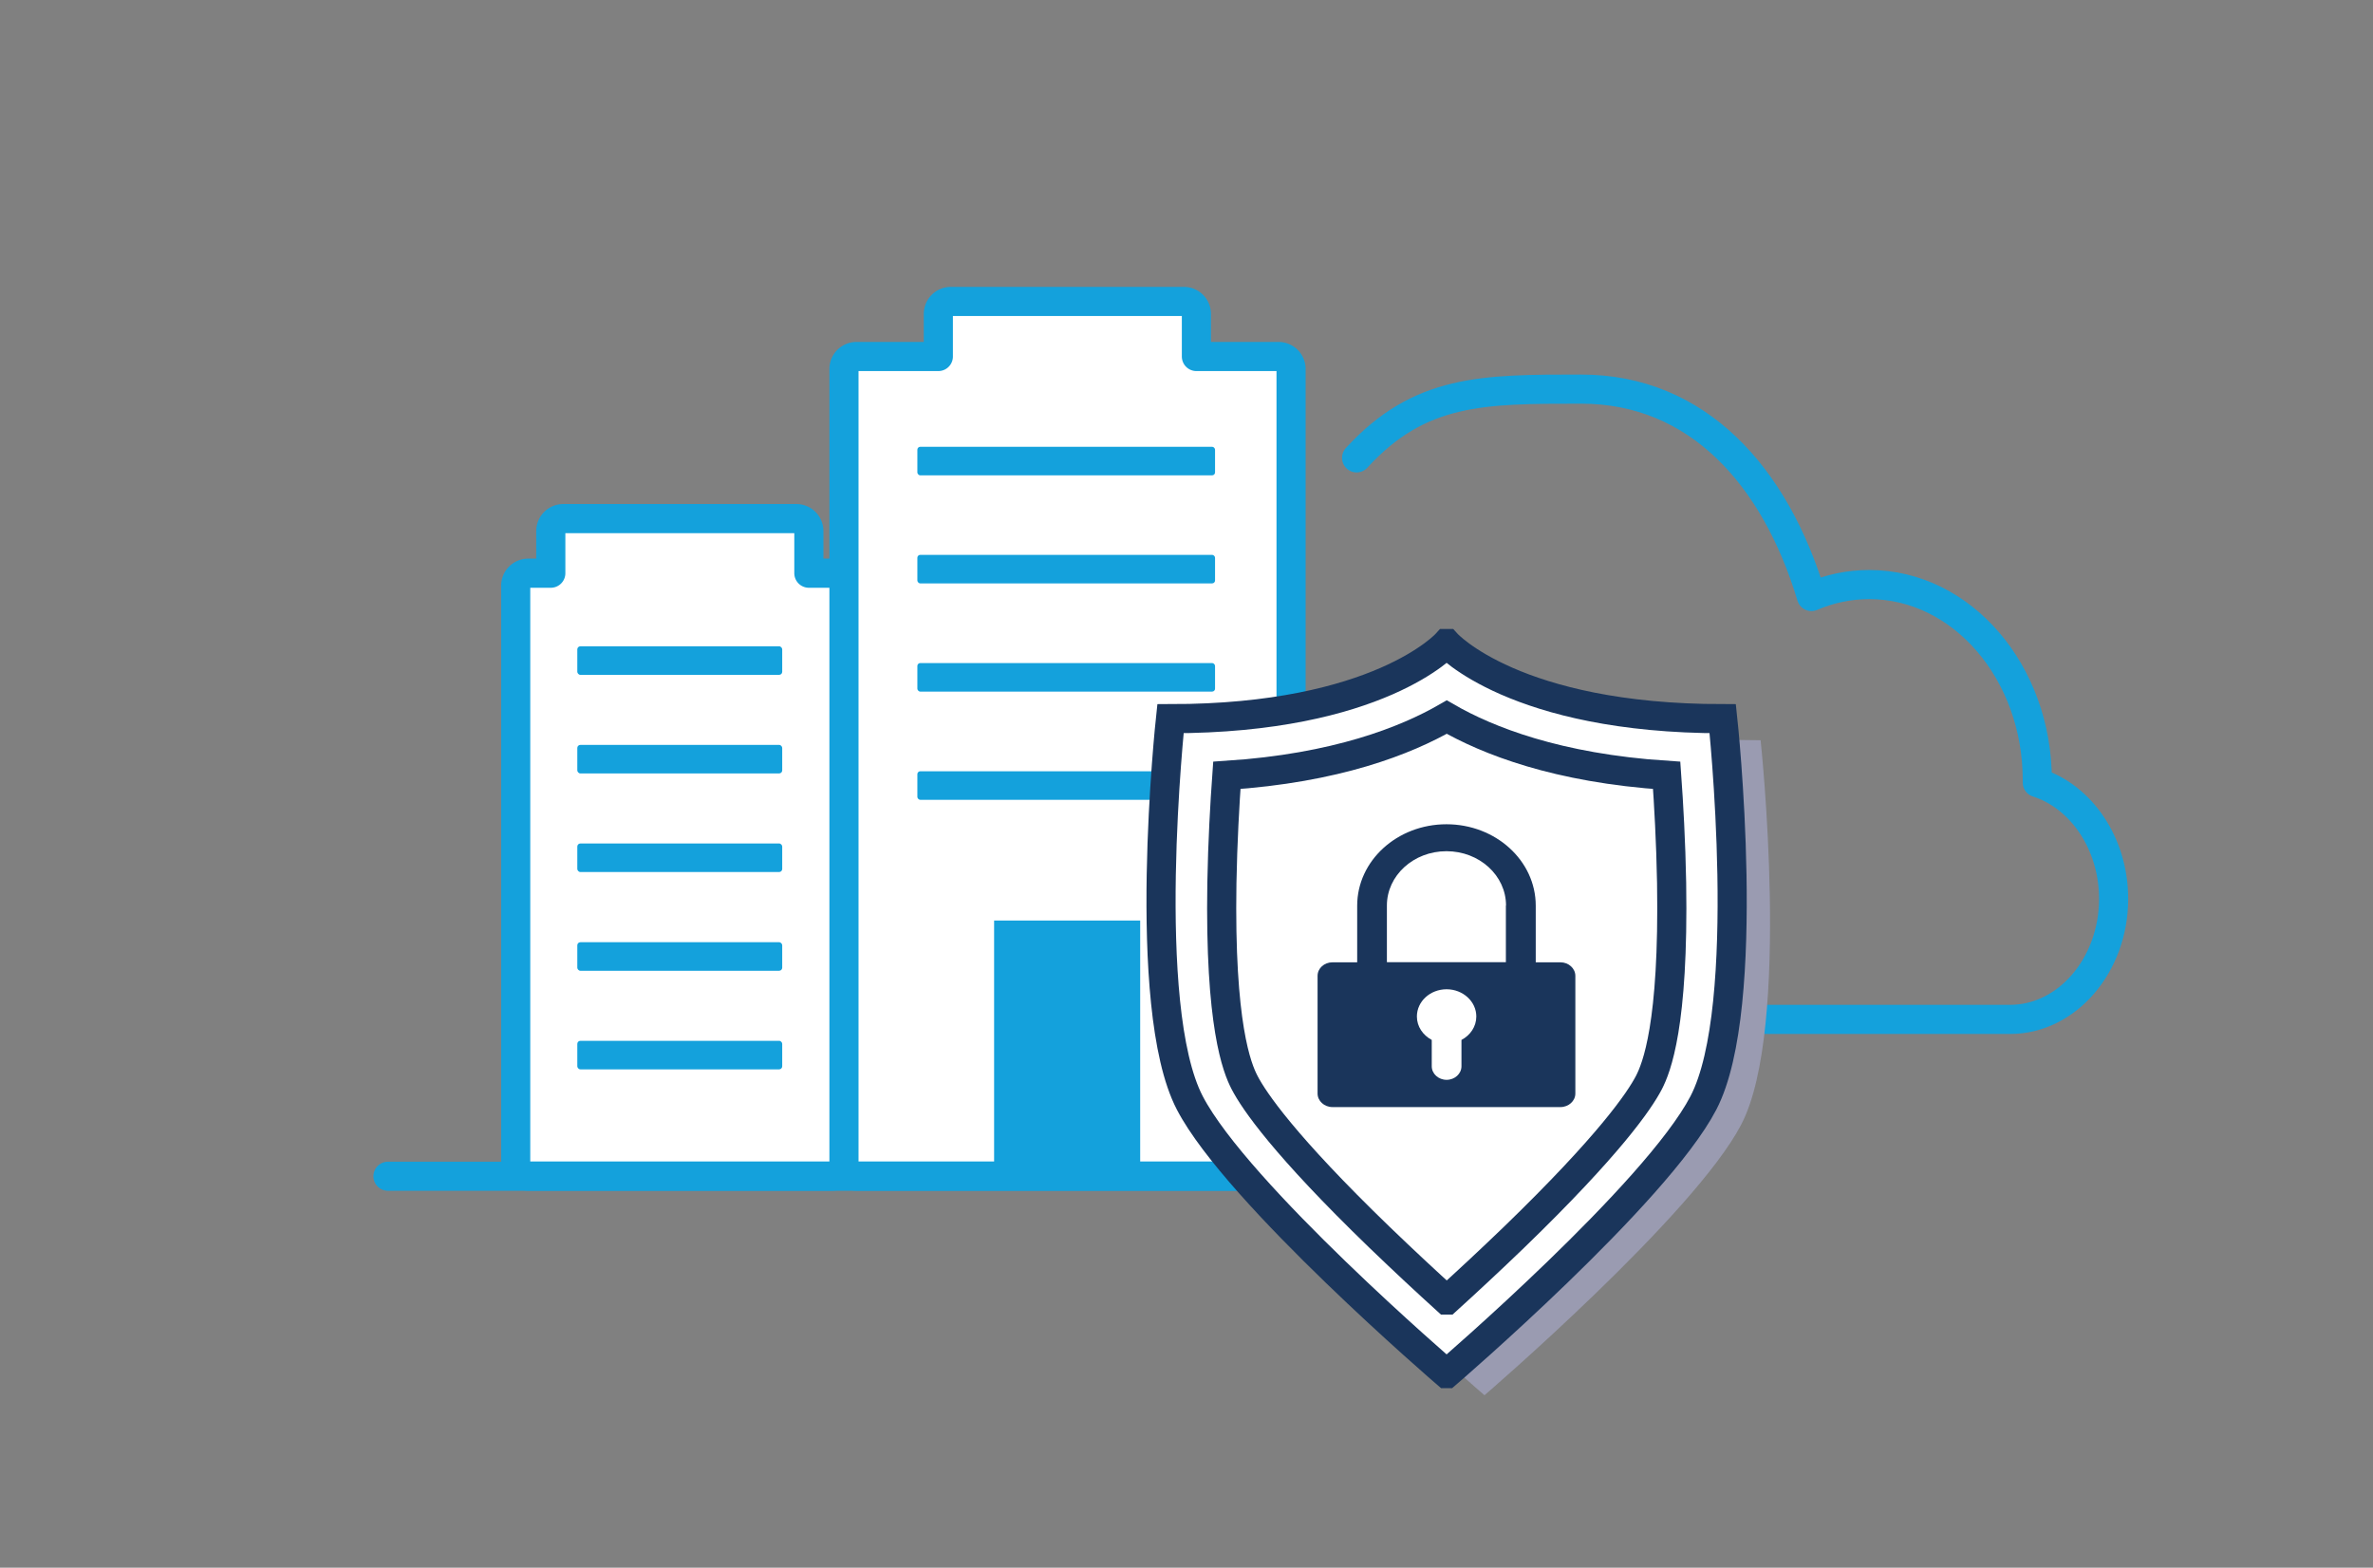
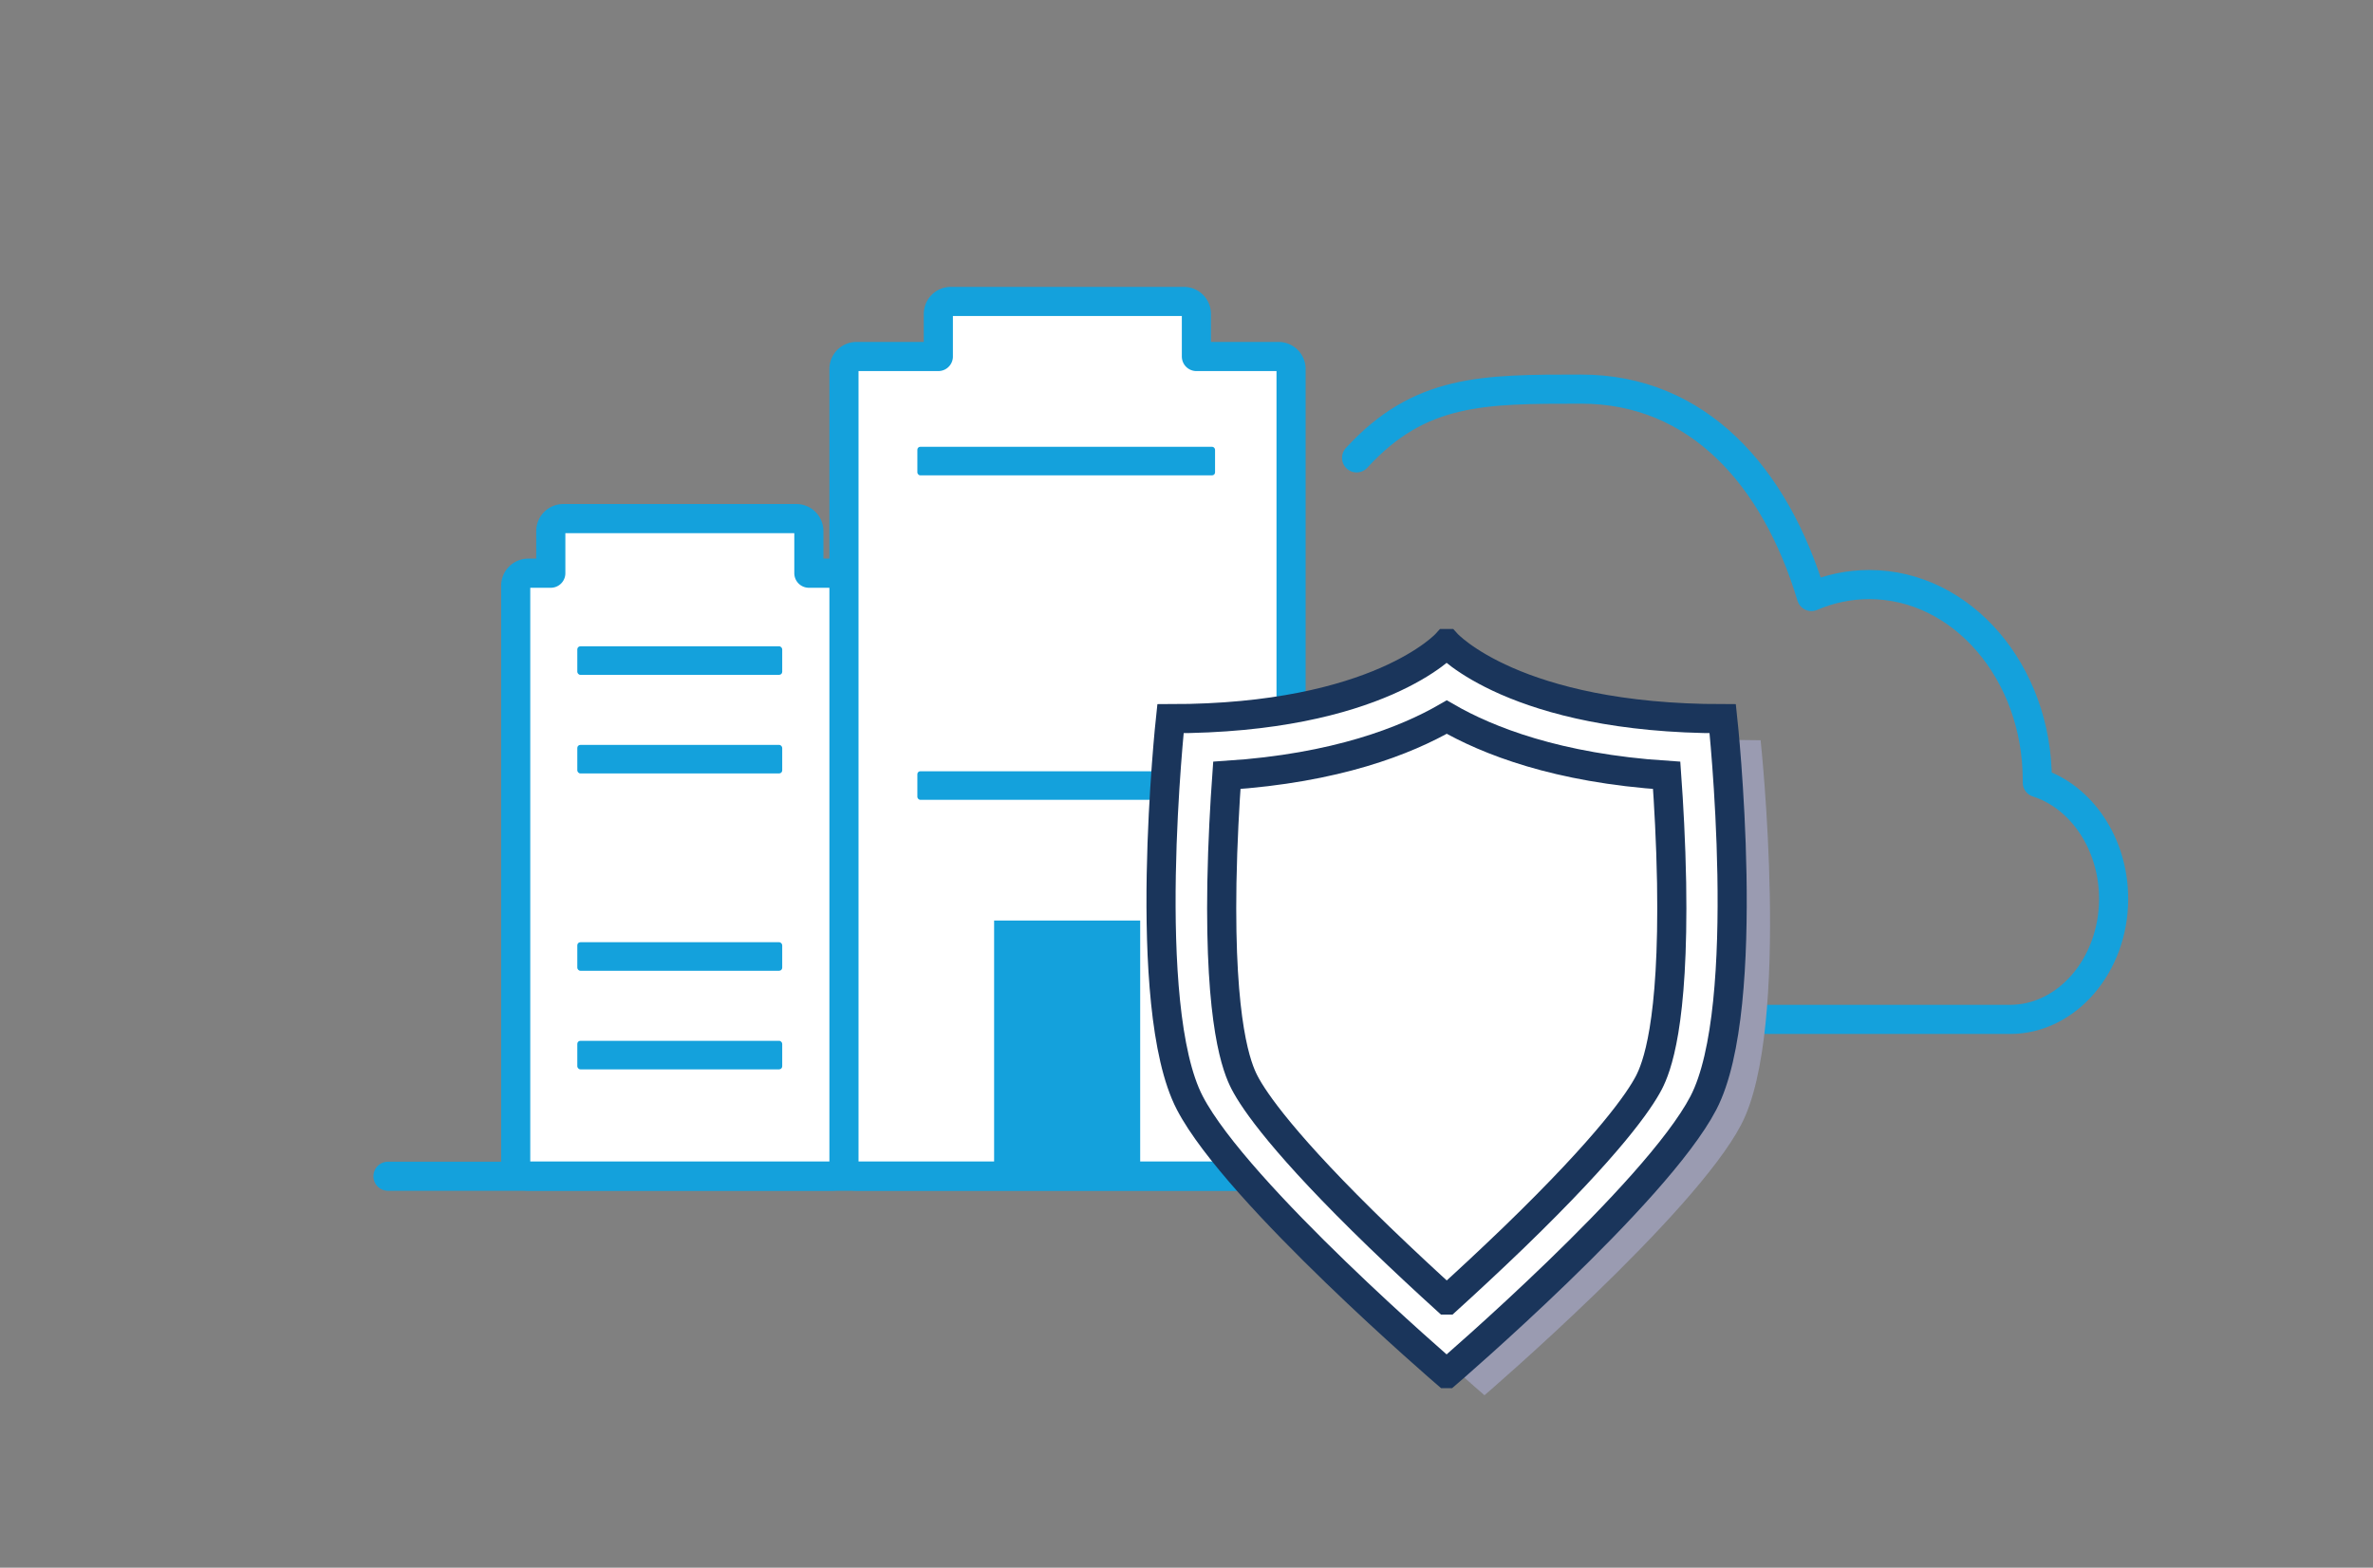
<svg xmlns="http://www.w3.org/2000/svg" viewBox="0 0 162.94 107.65">
  <rect x="0" y="0" width="162.94" height="107.65" fill="#808080" stroke="none" />
  <path d="M57.09 39.36h-1.55v-2.89a.86.86 0 00-.86-.86h-16a.86.86 0 00-.86.86v2.89h-1.55a.86.86 0 00-.86.86V79.9c0 .48.39.86.86.86h20.84c.48 0 .86-.39.86-.86V40.22a.86.86 0 00-.86-.86z" fill="#fff" stroke="#14a1dc" stroke-linecap="round" stroke-linejoin="round" stroke-width="2" />
  <rect x="39.64" y="71.47" width="14.07" height="1.96" rx=".21" ry=".21" fill="#14a1dc" />
  <rect x="39.64" y="64.7" width="14.07" height="1.96" rx=".21" ry=".21" fill="#14a1dc" />
-   <rect x="39.64" y="57.92" width="14.07" height="1.96" rx=".21" ry=".21" fill="#14a1dc" />
  <rect x="39.64" y="51.15" width="14.07" height="1.96" rx=".21" ry=".21" fill="#14a1dc" />
  <rect x="39.64" y="44.38" width="14.07" height="1.96" rx=".21" ry=".21" fill="#14a1dc" />
  <path d="M87.77 24.48h-5.62v-2.92a.86.86 0 00-.86-.86h-16a.86.86 0 00-.86.86v2.92h-5.62a.86.86 0 00-.86.86V79.9c0 .48.39.86.86.86h28.98c.48 0 .86-.39.86-.86V25.34a.86.86 0 00-.86-.86z" fill="#fff" stroke="#14a1dc" stroke-linecap="round" stroke-linejoin="round" stroke-width="2" />
  <path fill="#14a1dc" d="M68.26 63.21h10.03v17.56H68.26z" />
  <rect x="62.99" y="30.68" width="20.44" height="1.96" rx=".2" ry=".2" fill="#14a1dc" />
-   <rect x="62.99" y="38.1" width="20.44" height="1.96" rx=".2" ry=".2" fill="#14a1dc" />
-   <rect x="62.99" y="45.53" width="20.44" height="1.96" rx=".2" ry=".2" fill="#14a1dc" />
  <rect x="62.99" y="52.96" width="20.44" height="1.96" rx=".2" ry=".2" fill="#14a1dc" />
  <path fill="none" stroke="#14a1dc" stroke-linecap="round" stroke-linejoin="round" stroke-width="2" d="M26.64 80.77h83.18M117.81 70h20.21c3.91 0 7.11-3.73 7.11-8.28 0-3.8-2.23-7.02-5.24-7.98v-.16c0-7.42-5.17-13.44-11.54-13.44-1.4 0-2.73.29-3.97.82-2.49-8.29-7.83-14.24-15.8-14.24-6.75 0-11.09-.02-15.43 4.72" />
  <path d="M101.94 95.8s14.38-12.36 17.62-18.58c3.46-6.63 1.33-26.39 1.33-26.39-14.29 0-18.95-5.16-18.95-5.16h-.02s-4.65 5.16-18.95 5.16c0 0-2.13 19.75 1.33 26.39 3.24 6.22 17.62 18.58 17.62 18.58h.02z" fill="#9a9bb1" />
  <path d="M99.34 94.32s14.38-12.36 17.62-18.58c3.46-6.63 1.33-26.39 1.33-26.39-14.29 0-18.95-5.16-18.95-5.16h-.02s-4.65 5.16-18.95 5.16c0 0-2.13 19.75 1.33 26.39 3.24 6.22 17.62 18.58 17.62 18.58h.02z" fill="#fff" stroke="#1a355b" stroke-miterlimit="10" stroke-width="2" />
  <path d="M99.33 89.27c-1.3-1.18-2.92-2.68-4.61-4.31-6.55-6.33-8.61-9.37-9.26-10.62-.52-1-1.72-3.93-1.56-13.72.05-2.8.2-5.43.34-7.38 7.52-.49 12.31-2.39 15.1-4 2.79 1.61 7.58 3.51 15.1 4 .14 1.95.29 4.58.34 7.38.16 9.78-1.04 12.71-1.56 13.72-.65 1.25-2.72 4.29-9.26 10.62-1.69 1.63-3.31 3.13-4.61 4.31z" fill="#fff" stroke="#1a355b" stroke-miterlimit="10" stroke-width="2" />
-   <path d="M107.16 76.02H91.49c-.56 0-1.02-.42-1.02-.93v-8.08c0-.52.46-.93 1.02-.93h1.7v-3.89c0-3.09 2.75-5.59 6.13-5.59s6.13 2.5 6.13 5.59v3.89h1.7c.56 0 1.02.42 1.02.93v8.08c0 .51-.46.93-1.02.93zm-8.85-4.61v1.81c0 .51.46.93 1.02.93s1.02-.42 1.02-.93v-1.81c.61-.32 1.02-.92 1.02-1.61 0-1.03-.92-1.87-2.04-1.87s-2.04.83-2.04 1.87c0 .69.41 1.28 1.02 1.61zm5.1-9.23c0-2.06-1.83-3.73-4.09-3.73s-4.09 1.67-4.09 3.73v3.89h8.17v-3.89z" fill="#1a355b" fill-rule="evenodd" />
</svg>